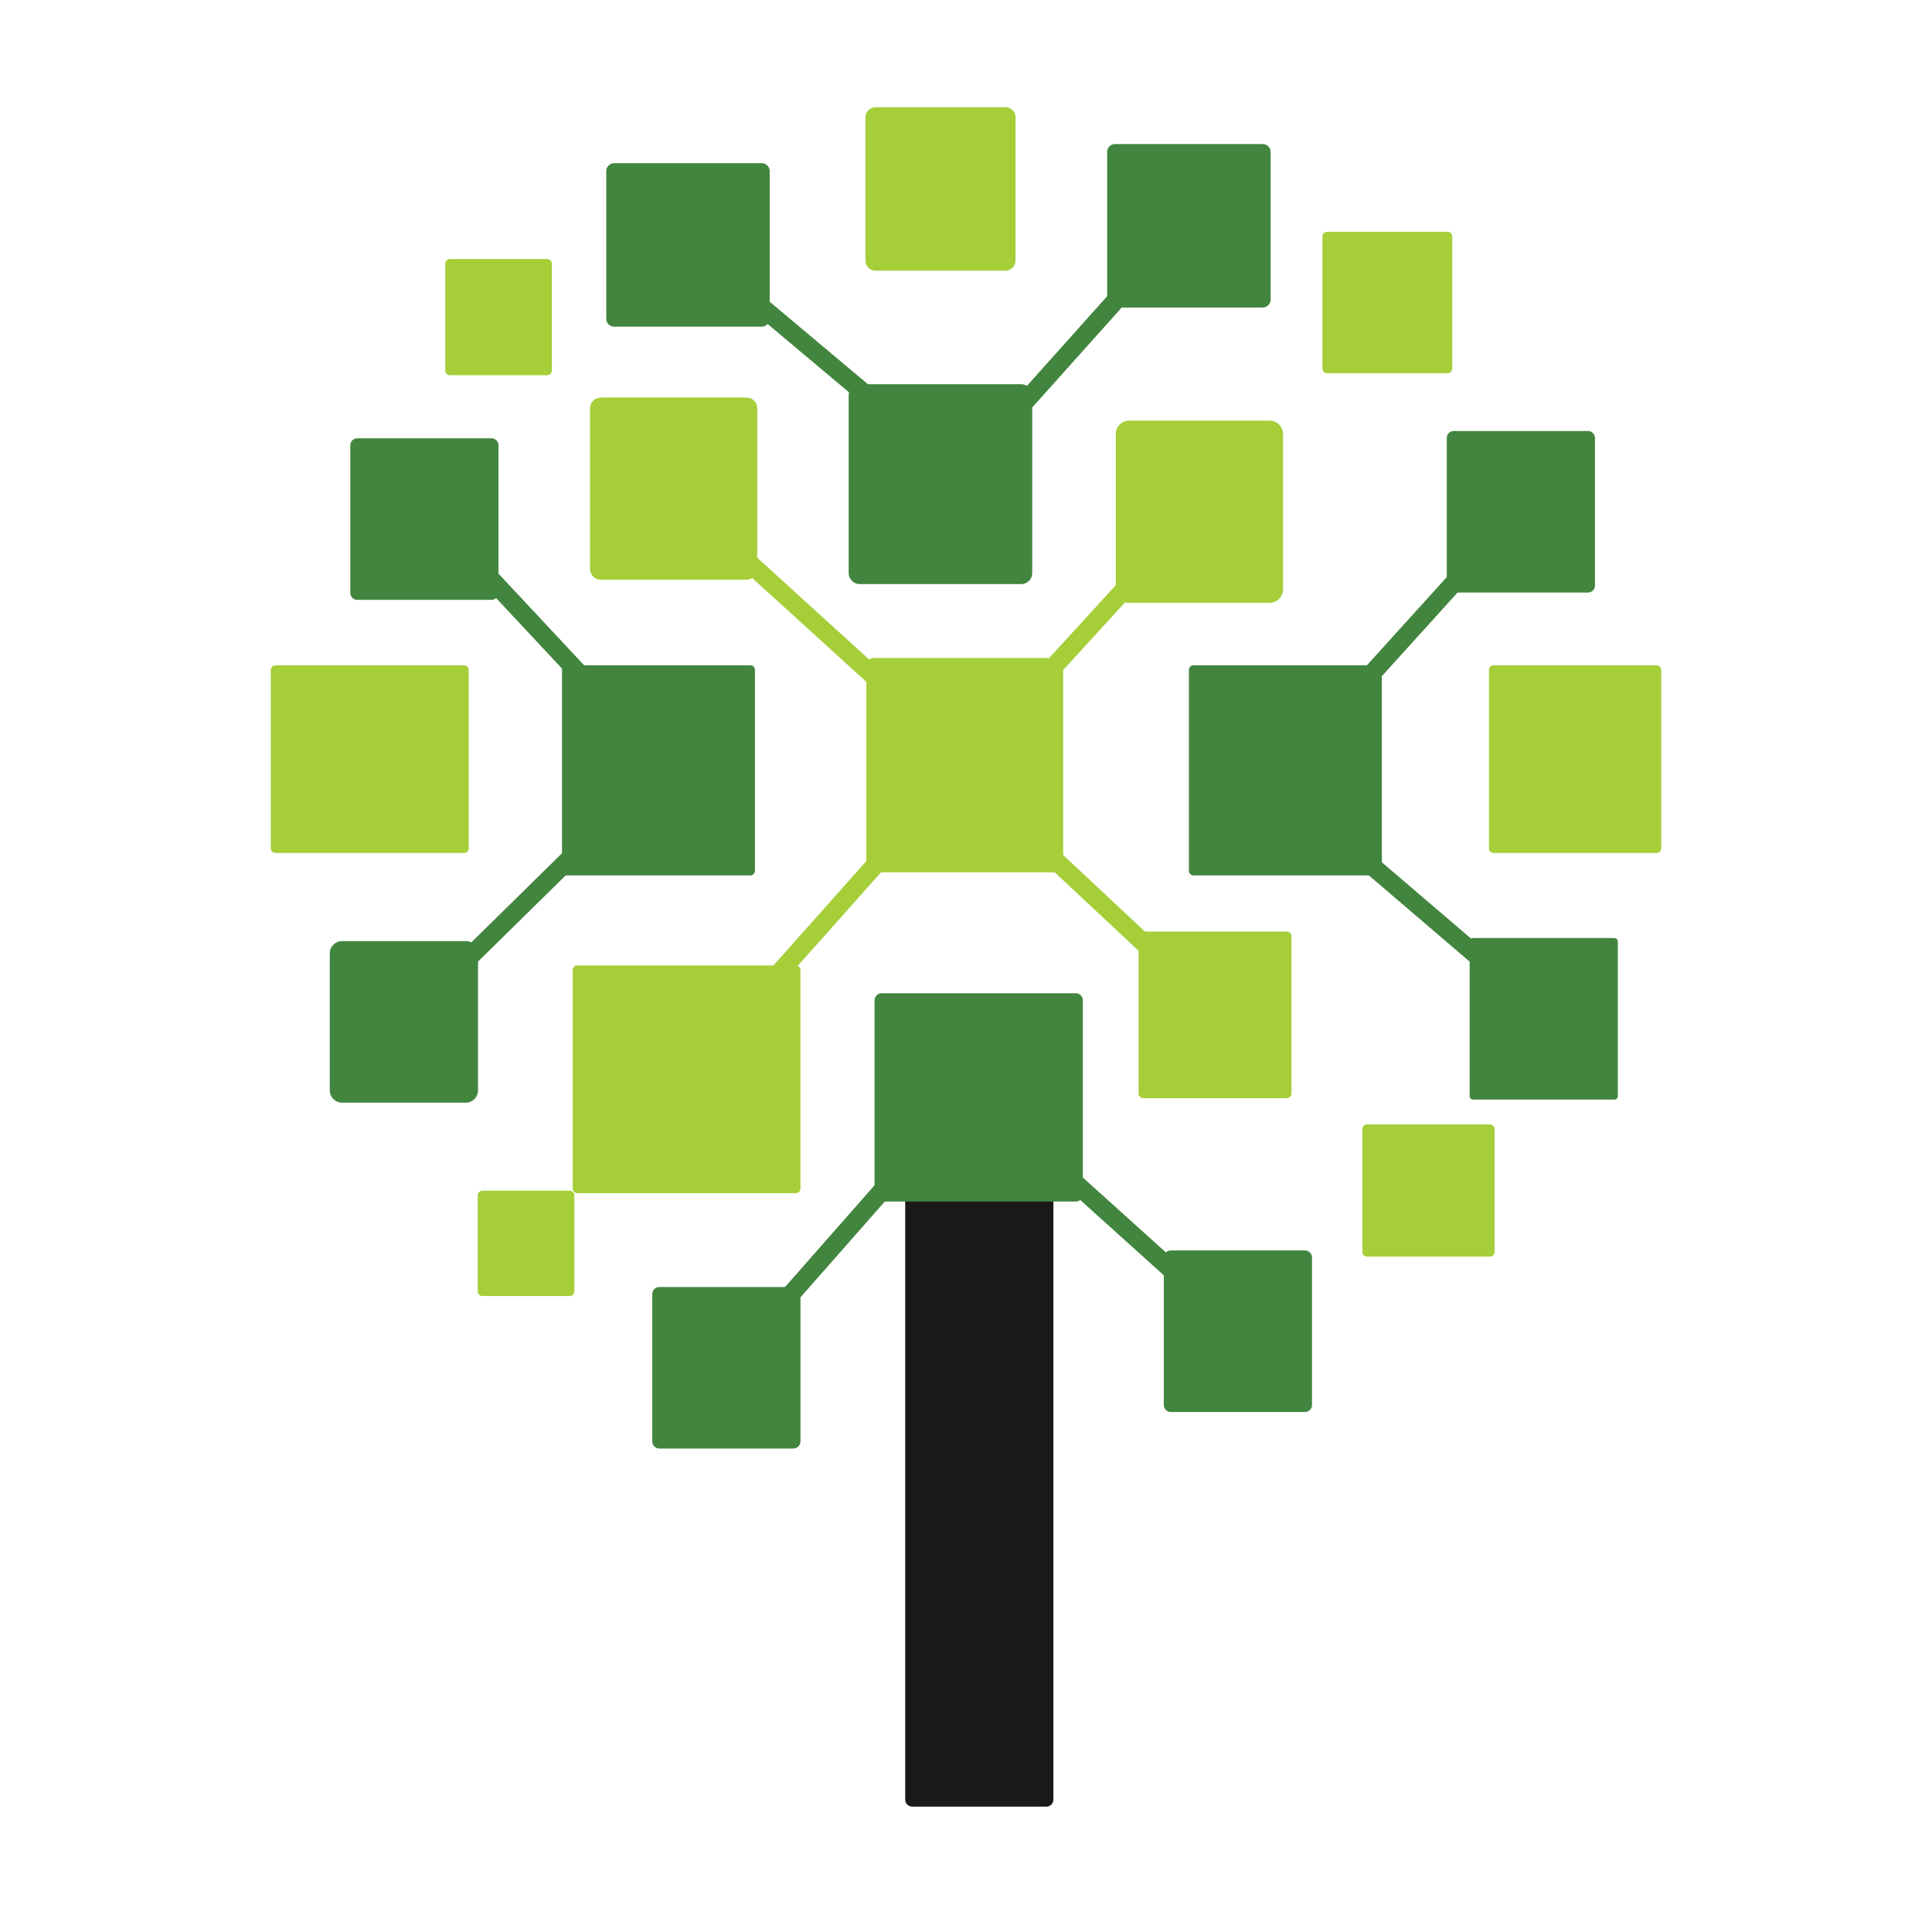
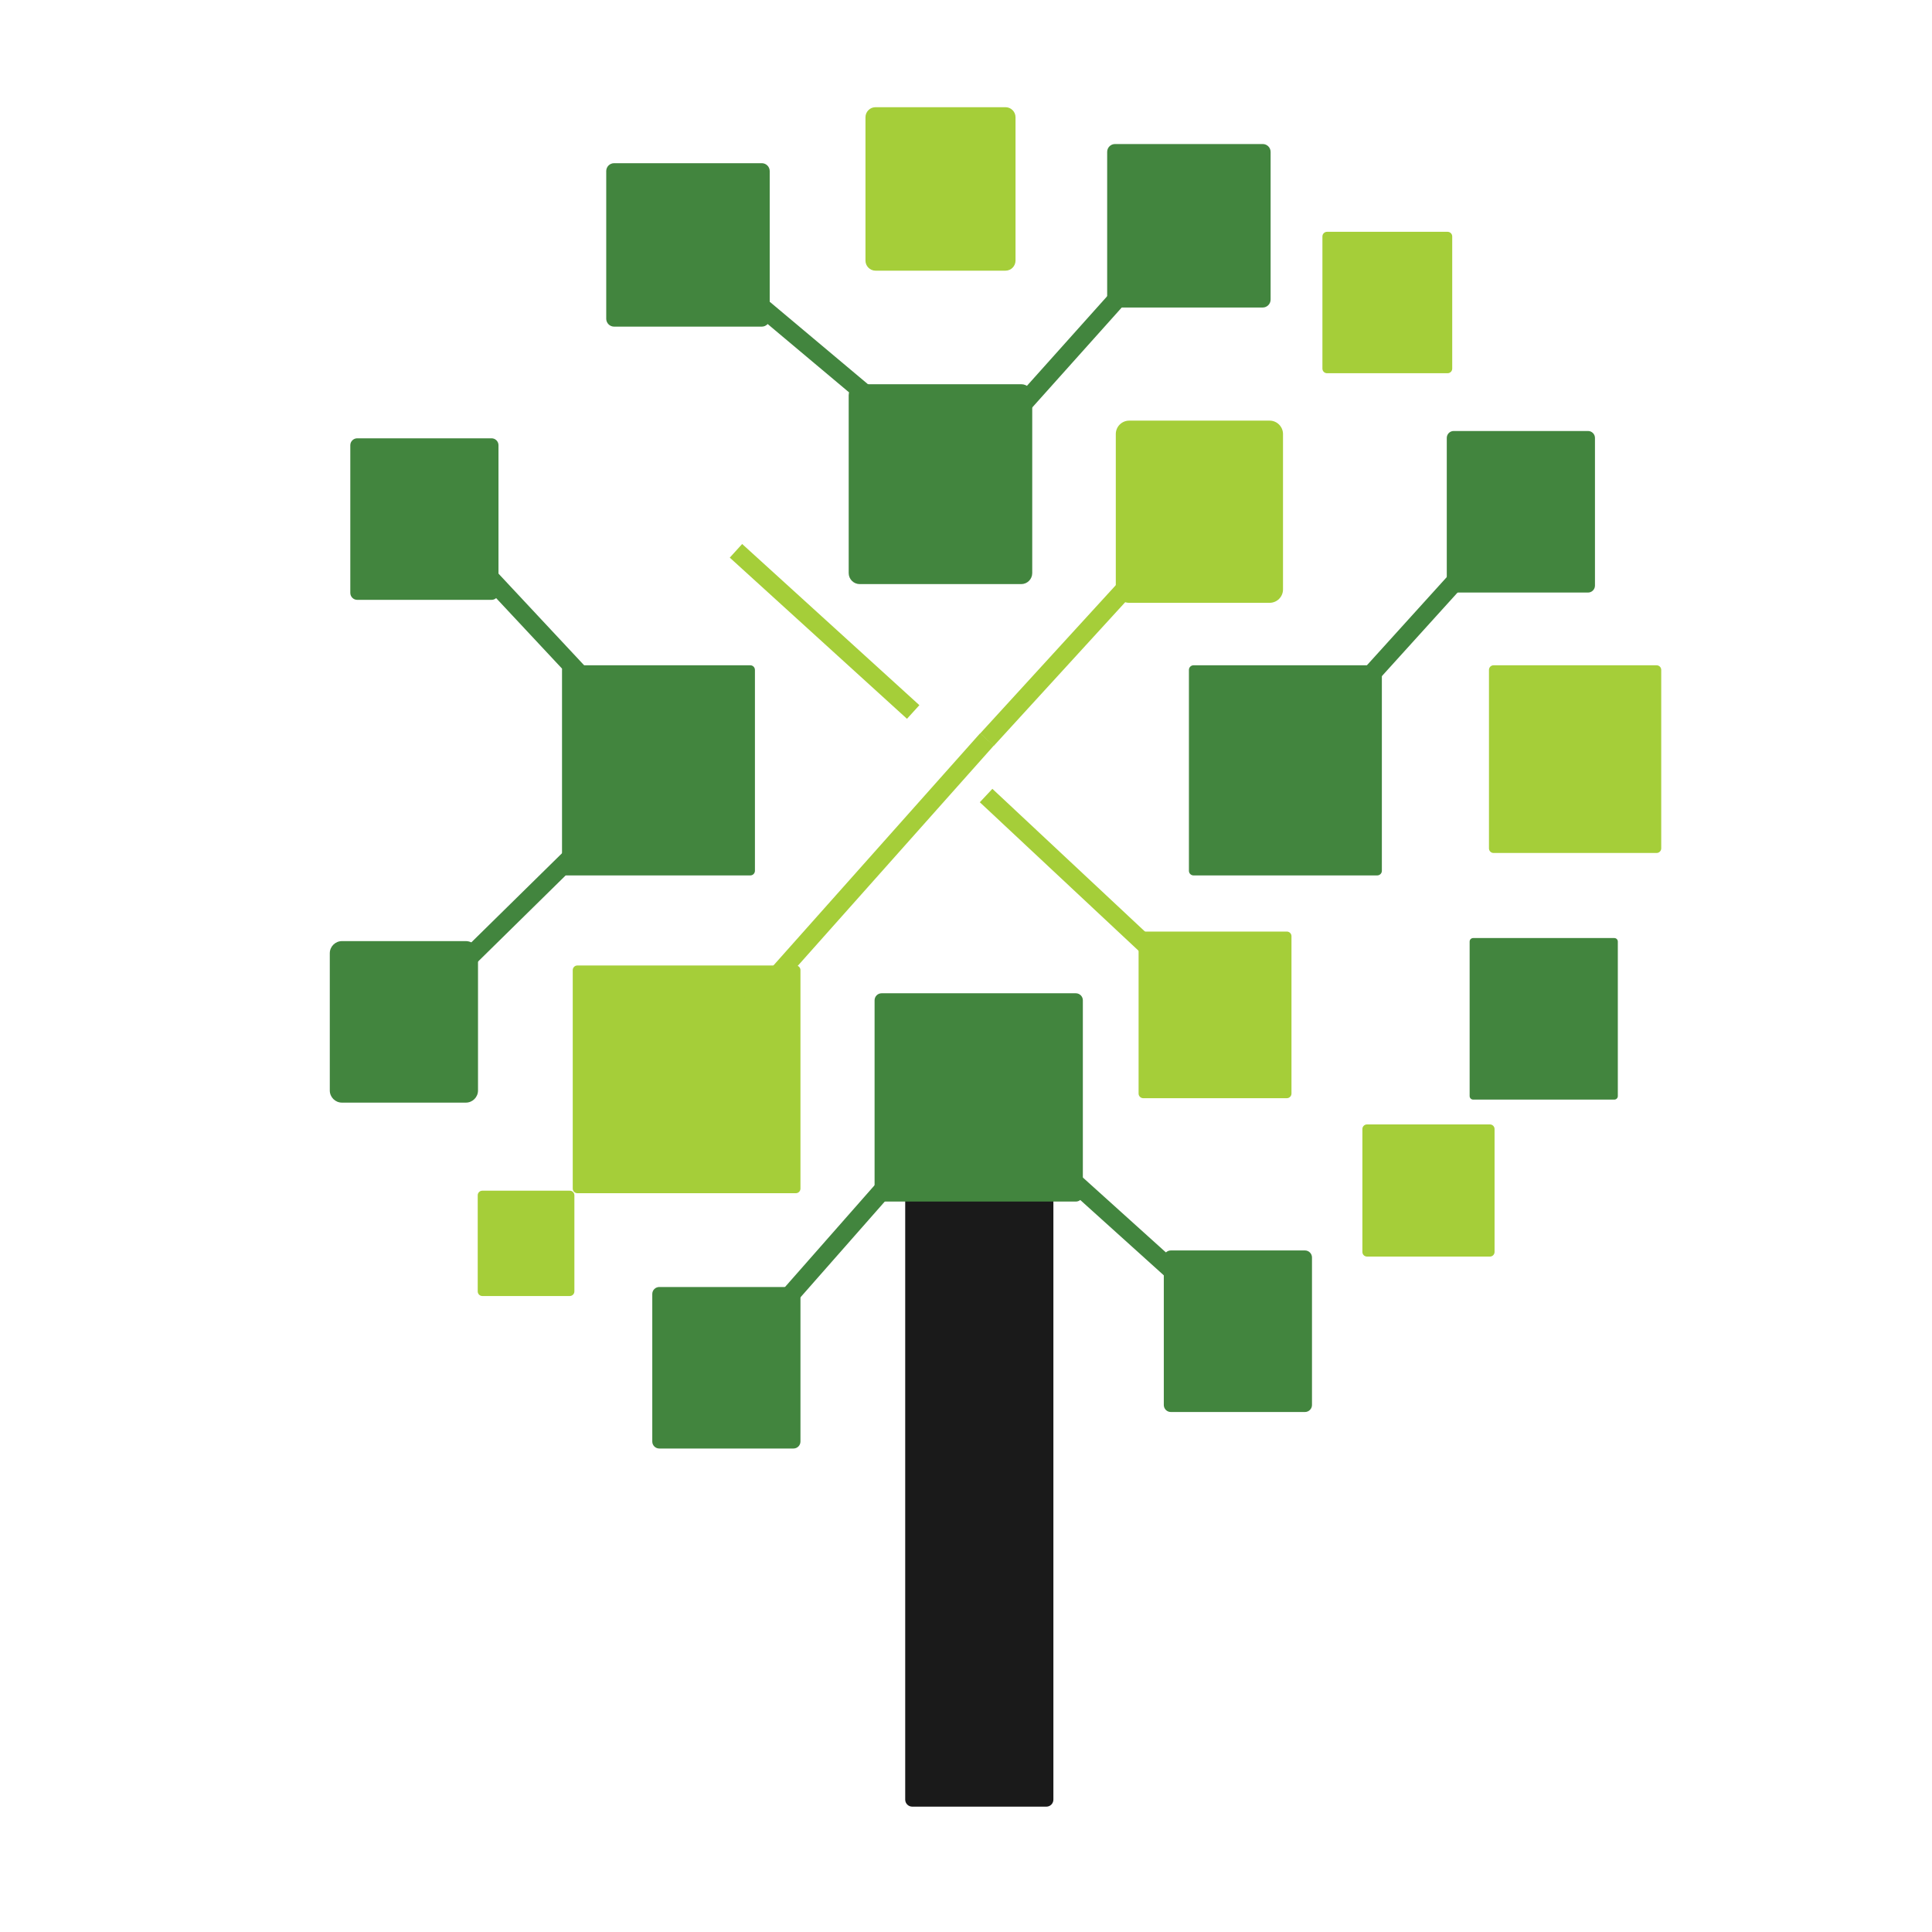
<svg xmlns="http://www.w3.org/2000/svg" style="isolation:isolate" viewBox="0 0 60 60" width="60" height="60">
  <clipPath id="_clipPath_MYYHh2EM0STfhyYhtDiS06Akga71plQB">
    <rect x="8.409" y="3.329" width="43.182" height="53.342" transform="matrix(1,0,0,1,0,0)" fill="rgb(255,255,255)" />
  </clipPath>
  <g clip-path="url(#_clipPath_MYYHh2EM0STfhyYhtDiS06Akga71plQB)">
    <g>
      <path d=" M 28.33 36.853 L 32.497 36.853 C 32.617 36.853 32.714 36.95 32.714 37.07 L 32.714 55.889 C 32.714 56.009 32.617 56.107 32.497 56.107 L 28.33 56.107 C 28.21 56.107 28.112 56.009 28.112 55.889 L 28.112 37.07 C 28.112 36.95 28.21 36.853 28.33 36.853 Z " fill="rgb(26,26,26)" />
      <path d=" M 19.072 5.068 L 23.658 5.068 C 23.793 5.068 23.904 5.177 23.904 5.313 L 23.904 9.899 C 23.904 10.034 23.793 10.144 23.658 10.144 L 19.072 10.144 C 18.937 10.144 18.827 10.034 18.827 9.899 L 18.827 5.313 C 18.827 5.177 18.937 5.068 19.072 5.068 Z " fill="rgb(66,133,62)" />
      <path d=" M 26.7 11.932 L 31.715 11.932 C 31.903 11.932 32.057 12.085 32.057 12.274 L 32.057 17.798 C 32.057 17.987 31.903 18.14 31.715 18.14 L 26.7 18.14 C 26.511 18.14 26.357 17.987 26.357 17.798 L 26.357 12.274 C 26.357 12.085 26.511 11.932 26.7 11.932 Z " fill="rgb(66,133,62)" />
      <path d=" M 27.191 3.329 L 31.226 3.329 C 31.398 3.329 31.538 3.469 31.538 3.641 L 31.538 8.093 C 31.538 8.266 31.398 8.406 31.226 8.406 L 27.191 8.406 C 27.019 8.406 26.878 8.266 26.878 8.093 L 26.878 3.641 C 26.878 3.469 27.019 3.329 27.191 3.329 Z " fill="rgb(165,206,57)" />
      <path d=" M 35.069 13.063 L 39.428 13.063 C 39.658 13.063 39.845 13.25 39.845 13.48 L 39.845 18.305 C 39.845 18.535 39.658 18.721 39.428 18.721 L 35.069 18.721 C 34.839 18.721 34.652 18.535 34.652 18.305 L 34.652 13.48 C 34.652 13.25 34.839 13.063 35.069 13.063 Z " fill="rgb(165,206,57)" />
-       <path d=" M 18.658 12.346 L 23.184 12.346 C 23.367 12.346 23.517 12.495 23.517 12.679 L 23.517 17.67 C 23.517 17.854 23.367 18.004 23.184 18.004 L 18.658 18.004 C 18.474 18.004 18.324 17.854 18.324 17.67 L 18.324 12.679 C 18.324 12.495 18.474 12.346 18.658 12.346 Z " fill="rgb(165,206,57)" />
      <path d=" M 11.095 13.612 L 15.266 13.612 C 15.385 13.612 15.481 13.708 15.481 13.827 L 15.481 18.413 C 15.481 18.532 15.385 18.629 15.266 18.629 L 11.095 18.629 C 10.976 18.629 10.879 18.532 10.879 18.413 L 10.879 13.827 C 10.879 13.708 10.976 13.612 11.095 13.612 Z " fill="rgb(66,133,62)" />
      <path d=" M 10.62 29.227 L 14.467 29.227 C 14.676 29.227 14.845 29.396 14.845 29.604 L 14.845 33.866 C 14.845 34.074 14.676 34.243 14.467 34.243 L 10.62 34.243 C 10.412 34.243 10.242 34.074 10.242 33.866 L 10.242 29.604 C 10.242 29.396 10.412 29.227 10.62 29.227 Z " fill="rgb(66,133,62)" />
      <path d=" M 45.75 29.132 L 50.135 29.132 C 50.195 29.132 50.243 29.181 50.243 29.241 L 50.243 34.04 C 50.243 34.1 50.195 34.149 50.135 34.149 L 45.75 34.149 C 45.69 34.149 45.641 34.1 45.641 34.04 L 45.641 29.241 C 45.641 29.181 45.69 29.132 45.75 29.132 Z " fill="rgb(66,133,62)" />
      <path d=" M 36.36 38.834 L 40.527 38.834 C 40.647 38.834 40.745 38.932 40.745 39.052 L 40.745 43.633 C 40.745 43.753 40.647 43.851 40.527 43.851 L 36.36 43.851 C 36.24 43.851 36.143 43.753 36.143 43.633 L 36.143 39.052 C 36.143 38.932 36.24 38.834 36.36 38.834 Z " fill="rgb(66,133,62)" />
-       <path d=" M 13.972 8.045 L 16.995 8.045 C 17.075 8.045 17.139 8.109 17.139 8.188 L 17.139 11.508 C 17.139 11.587 17.075 11.652 16.995 11.652 L 13.972 11.652 C 13.893 11.652 13.828 11.587 13.828 11.508 L 13.828 8.188 C 13.828 8.109 13.893 8.045 13.972 8.045 Z " fill="rgb(165,206,57)" />
      <path d=" M 41.213 7.199 L 44.956 7.199 C 45.036 7.199 45.1 7.264 45.1 7.343 L 45.1 11.448 C 45.1 11.527 45.036 11.591 44.956 11.591 L 41.213 11.591 C 41.133 11.591 41.069 11.527 41.069 11.448 L 41.069 7.343 C 41.069 7.264 41.133 7.199 41.213 7.199 Z " fill="rgb(165,206,57)" />
      <path d=" M 35.504 28.931 L 39.965 28.931 C 40.044 28.931 40.108 28.995 40.108 29.074 L 40.108 33.961 C 40.108 34.04 40.044 34.105 39.965 34.105 L 35.504 34.105 C 35.424 34.105 35.36 34.04 35.36 33.961 L 35.36 29.074 C 35.36 28.995 35.424 28.931 35.504 28.931 Z " fill="rgb(165,206,57)" />
-       <path d=" M 8.553 20.661 L 14.412 20.661 C 14.491 20.661 14.556 20.725 14.556 20.805 L 14.556 26.347 C 14.556 26.426 14.491 26.49 14.412 26.49 L 8.553 26.49 C 8.473 26.49 8.409 26.426 8.409 26.347 L 8.409 20.805 C 8.409 20.725 8.473 20.661 8.553 20.661 Z " fill="rgb(165,206,57)" />
      <path d=" M 46.384 20.661 L 51.447 20.661 C 51.527 20.661 51.591 20.725 51.591 20.805 L 51.591 26.347 C 51.591 26.426 51.527 26.49 51.447 26.49 L 46.384 26.49 C 46.305 26.49 46.241 26.426 46.241 26.347 L 46.241 20.805 C 46.241 20.725 46.305 20.661 46.384 20.661 Z " fill="rgb(165,206,57)" />
      <path d=" M 37.067 20.661 L 42.771 20.661 C 42.85 20.661 42.915 20.725 42.915 20.805 L 42.915 27.044 C 42.915 27.123 42.85 27.187 42.771 27.187 L 37.067 27.187 C 36.987 27.187 36.923 27.123 36.923 27.044 L 36.923 20.805 C 36.923 20.725 36.987 20.661 37.067 20.661 Z " fill="rgb(66,133,62)" />
      <path d=" M 17.597 20.661 L 23.302 20.661 C 23.38 20.661 23.445 20.725 23.445 20.805 L 23.445 27.044 C 23.445 27.123 23.38 27.187 23.302 27.187 L 17.597 27.187 C 17.518 27.187 17.454 27.123 17.454 27.044 L 17.454 20.805 C 17.454 20.725 17.518 20.661 17.597 20.661 Z " fill="rgb(66,133,62)" />
      <path d=" M 45.146 13.385 L 49.318 13.385 C 49.436 13.385 49.533 13.482 49.533 13.6 L 49.533 18.187 C 49.533 18.305 49.436 18.402 49.318 18.402 L 45.146 18.402 C 45.027 18.402 44.931 18.305 44.931 18.187 L 44.931 13.6 C 44.931 13.482 45.027 13.385 45.146 13.385 Z " fill="rgb(66,133,62)" />
      <path d=" M 20.475 39.969 L 24.642 39.969 C 24.762 39.969 24.859 40.066 24.859 40.186 L 24.859 44.768 C 24.859 44.888 24.762 44.985 24.642 44.985 L 20.475 44.985 C 20.355 44.985 20.257 44.888 20.257 44.768 L 20.257 40.186 C 20.257 40.066 20.355 39.969 20.475 39.969 Z " fill="rgb(66,133,62)" />
-       <path d=" M 27.123 20.435 L 32.8 20.435 C 32.92 20.435 33.018 20.532 33.018 20.652 L 33.018 26.875 C 33.018 26.995 32.92 27.092 32.8 27.092 L 27.123 27.092 C 27.003 27.092 26.906 26.995 26.906 26.875 L 26.906 20.652 C 26.906 20.532 27.003 20.435 27.123 20.435 Z " fill="rgb(165,206,57)" />
      <path d=" M 34.629 4.473 L 39.215 4.473 C 39.35 4.473 39.46 4.582 39.46 4.718 L 39.46 9.304 C 39.46 9.439 39.35 9.55 39.215 9.55 L 34.629 9.55 C 34.493 9.55 34.384 9.439 34.384 9.304 L 34.384 4.718 C 34.384 4.582 34.493 4.473 34.629 4.473 Z " fill="rgb(66,133,62)" />
      <path d=" M 27.378 30.847 L 33.411 30.847 C 33.531 30.847 33.629 30.945 33.629 31.065 L 33.629 37.098 C 33.629 37.218 33.531 37.316 33.411 37.316 L 27.378 37.316 C 27.258 37.316 27.161 37.218 27.161 37.098 L 27.161 31.065 C 27.161 30.945 27.258 30.847 27.378 30.847 Z " fill="rgb(66,133,62)" />
      <rect x="24.989" y="5.787" width="0.571" height="10.239" transform="matrix(0.643,-0.766,0.766,0.643,0.663,23.237)" fill="rgb(66,133,62)" />
      <rect x="29.897" y="10.624" width="6.678" height="0.571" transform="matrix(0.667,-0.745,0.745,0.667,2.939,28.395)" fill="rgb(66,133,62)" />
      <rect x="39.309" y="19.489" width="8.676" height="0.571" transform="matrix(0.671,-0.741,0.741,0.671,-0.308,38.855)" fill="rgb(66,133,62)" />
-       <rect x="44.402" y="25.322" width="0.572" height="6.707" transform="matrix(0.65,-0.76,0.76,0.65,-6.15,43.998)" fill="rgb(66,133,62)" />
      <rect x="34.155" y="32.287" width="0.572" height="10.844" transform="matrix(0.67,-0.743,0.743,0.67,-16.628,38.033)" fill="rgb(66,133,62)" />
      <rect x="20.923" y="37.523" width="11.432" height="0.572" transform="matrix(0.661,-0.751,0.751,0.661,-19.343,32.825)" fill="rgb(66,133,62)" />
      <rect x="11.274" y="28.362" width="8.81" height="0.571" transform="matrix(0.713,-0.701,0.701,0.713,-15.586,19.212)" fill="rgb(66,133,62)" />
      <rect x="16.279" y="16.469" width="0.572" height="5.871" transform="matrix(0.731,-0.683,0.683,0.731,-8.786,16.535)" fill="rgb(66,133,62)" />
      <path d=" M 17.931 29.984 L 24.716 29.984 C 24.795 29.984 24.859 30.048 24.859 30.128 L 24.859 36.913 C 24.859 36.992 24.795 37.056 24.716 37.056 L 17.931 37.056 C 17.851 37.056 17.787 36.992 17.787 36.913 L 17.787 30.128 C 17.787 30.048 17.851 29.984 17.931 29.984 Z " fill="rgb(165,206,57)" />
      <path d=" M 14.979 36.978 L 17.694 36.978 C 17.774 36.978 17.838 37.042 17.838 37.121 L 17.838 40.105 C 17.838 40.185 17.774 40.249 17.694 40.249 L 14.979 40.249 C 14.9 40.249 14.836 40.185 14.836 40.105 L 14.836 37.121 C 14.836 37.042 14.9 36.978 14.979 36.978 Z " fill="rgb(165,206,57)" />
      <path d=" M 42.454 34.92 L 46.271 34.92 C 46.35 34.92 46.415 34.984 46.415 35.063 L 46.415 38.88 C 46.415 38.96 46.35 39.024 46.271 39.024 L 42.454 39.024 C 42.374 39.024 42.31 38.96 42.31 38.88 L 42.31 35.063 C 42.31 34.984 42.374 34.92 42.454 34.92 Z " fill="rgb(165,206,57)" />
      <rect x="25.313" y="15.892" width="0.572" height="7.437" transform="matrix(0.673,-0.74,0.74,0.673,-6.132,25.354)" fill="rgb(165,206,57)" />
      <rect x="29.323" y="19.682" width="8.143" height="0.572" transform="matrix(0.675,-0.738,0.738,0.675,-3.878,31.133)" fill="rgb(165,206,57)" />
      <rect x="33.942" y="23.145" width="0.571" height="9.835" transform="matrix(0.683,-0.73,0.73,0.683,-9.649,33.884)" fill="rgb(165,206,57)" />
      <rect x="20.887" y="27.057" width="11.725" height="0.572" transform="matrix(0.665,-0.747,0.747,0.665,-11.46,29.141)" fill="rgb(165,206,57)" />
    </g>
  </g>
</svg>